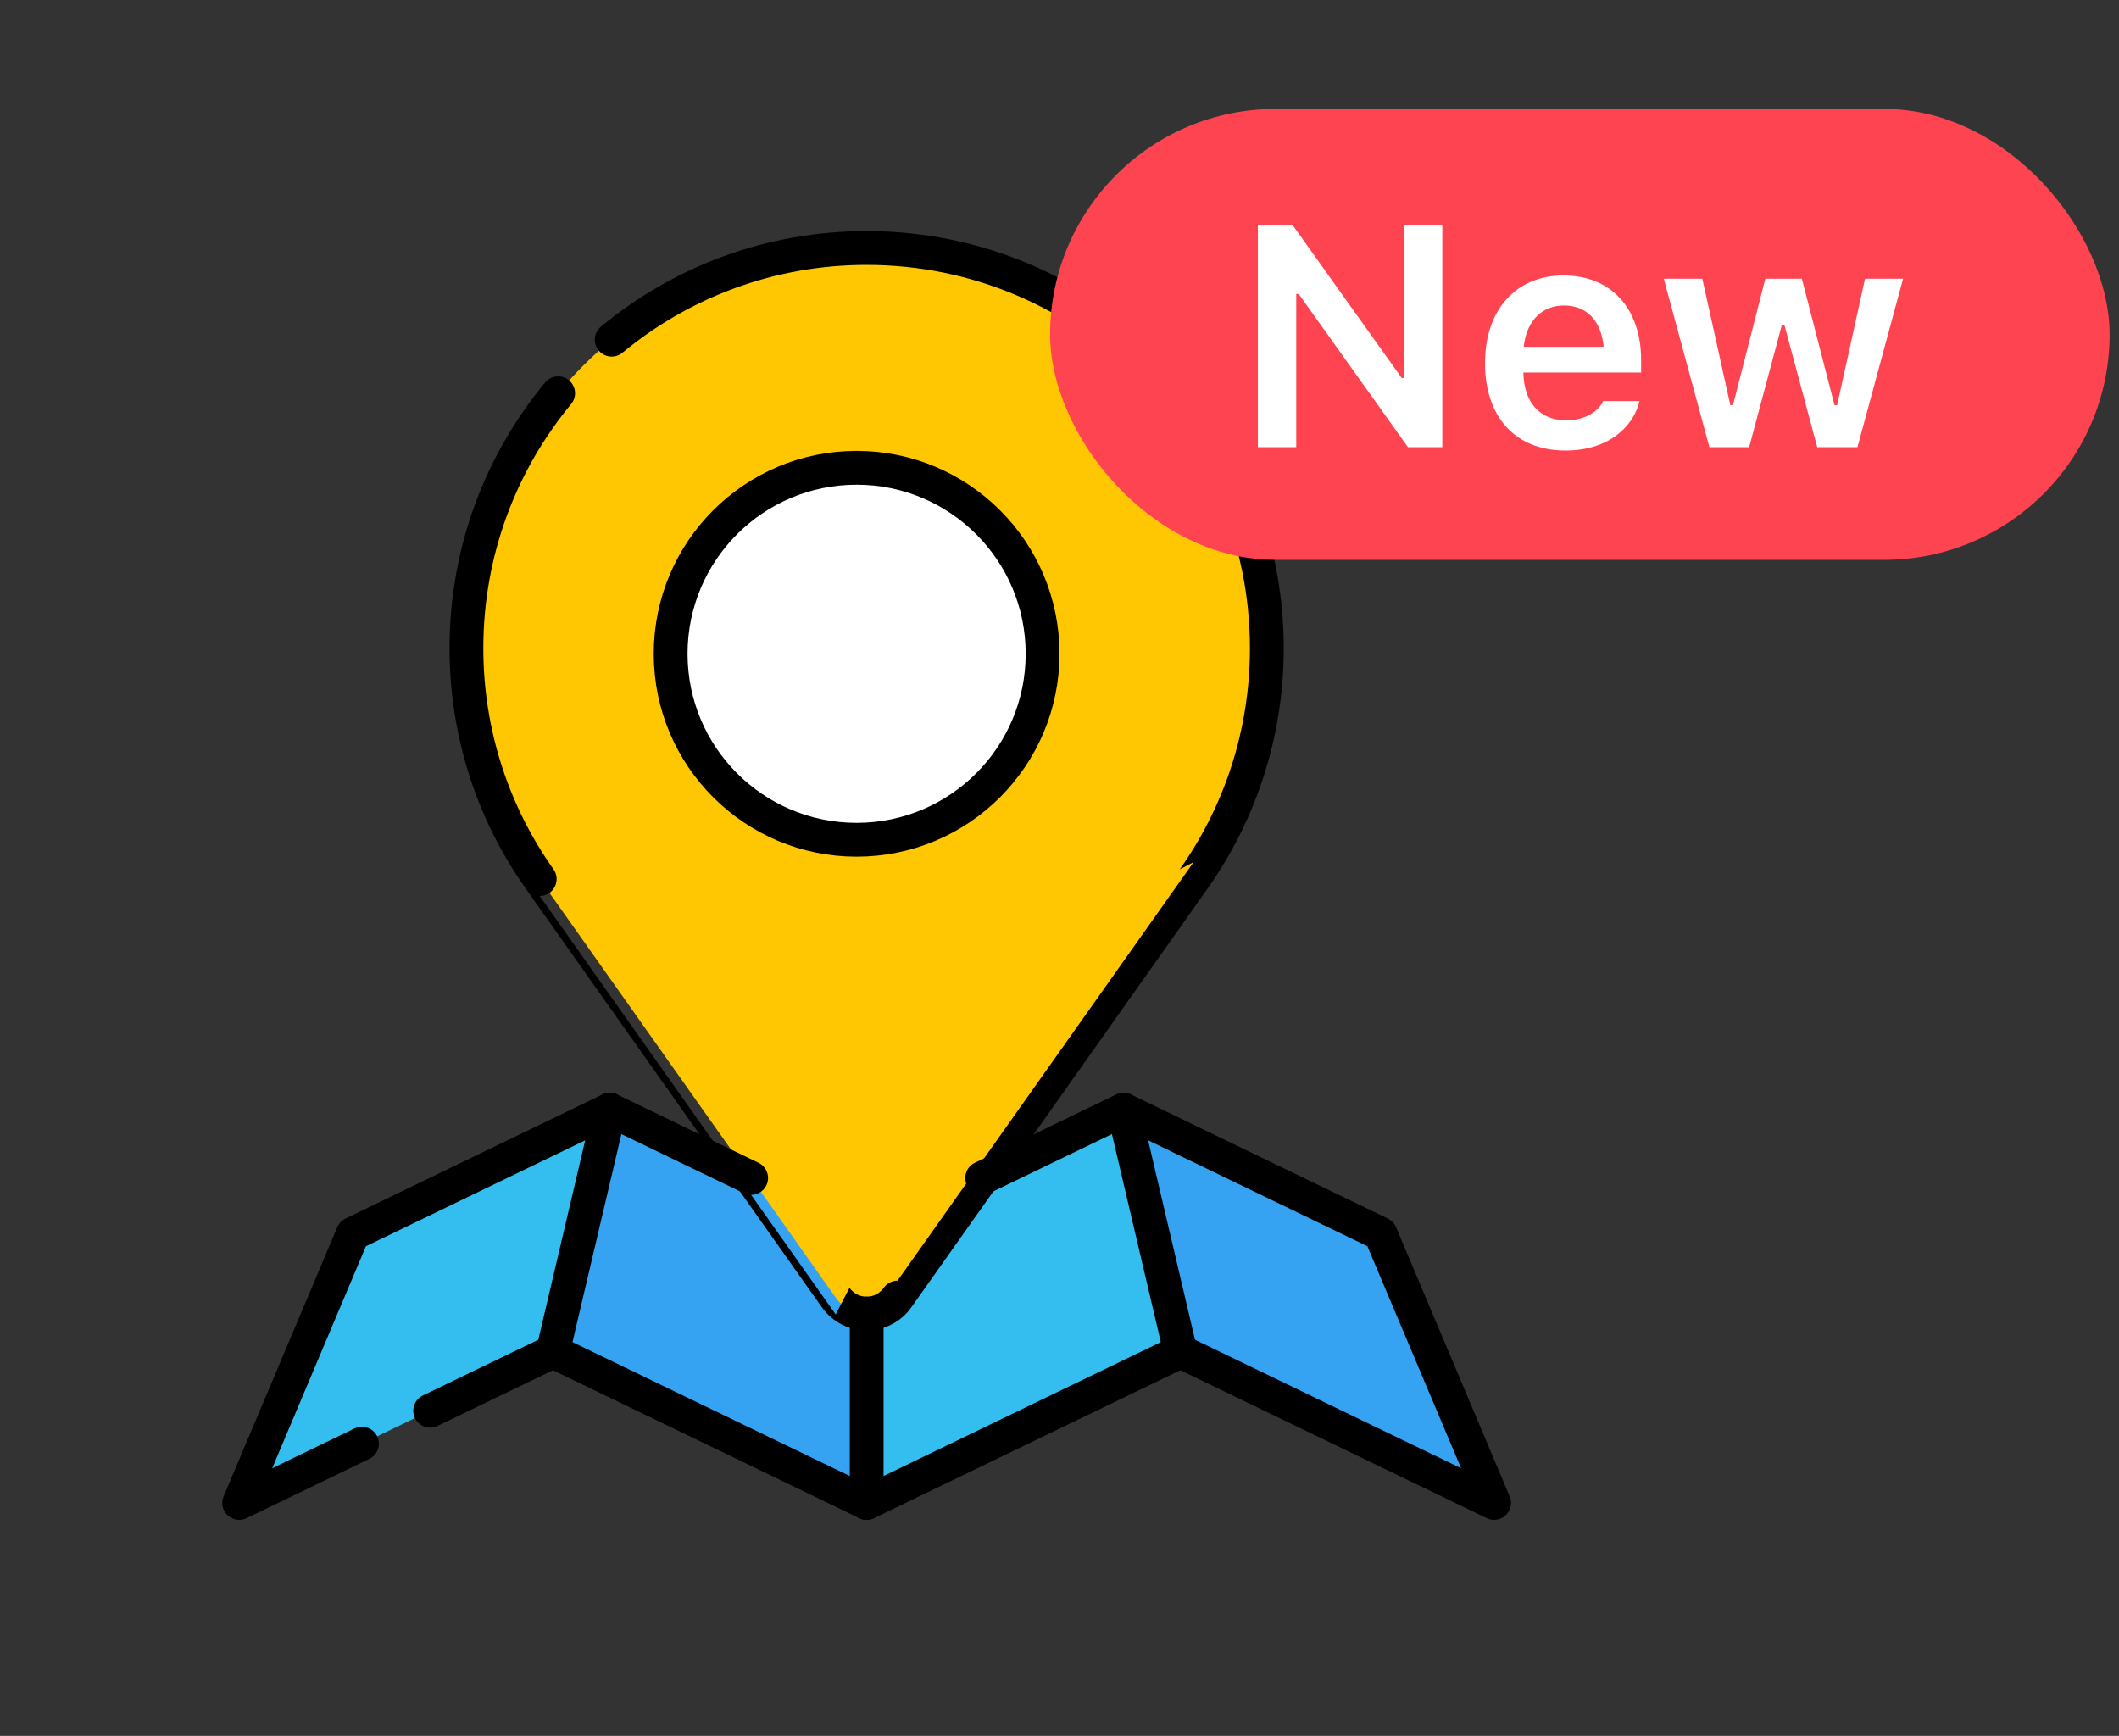
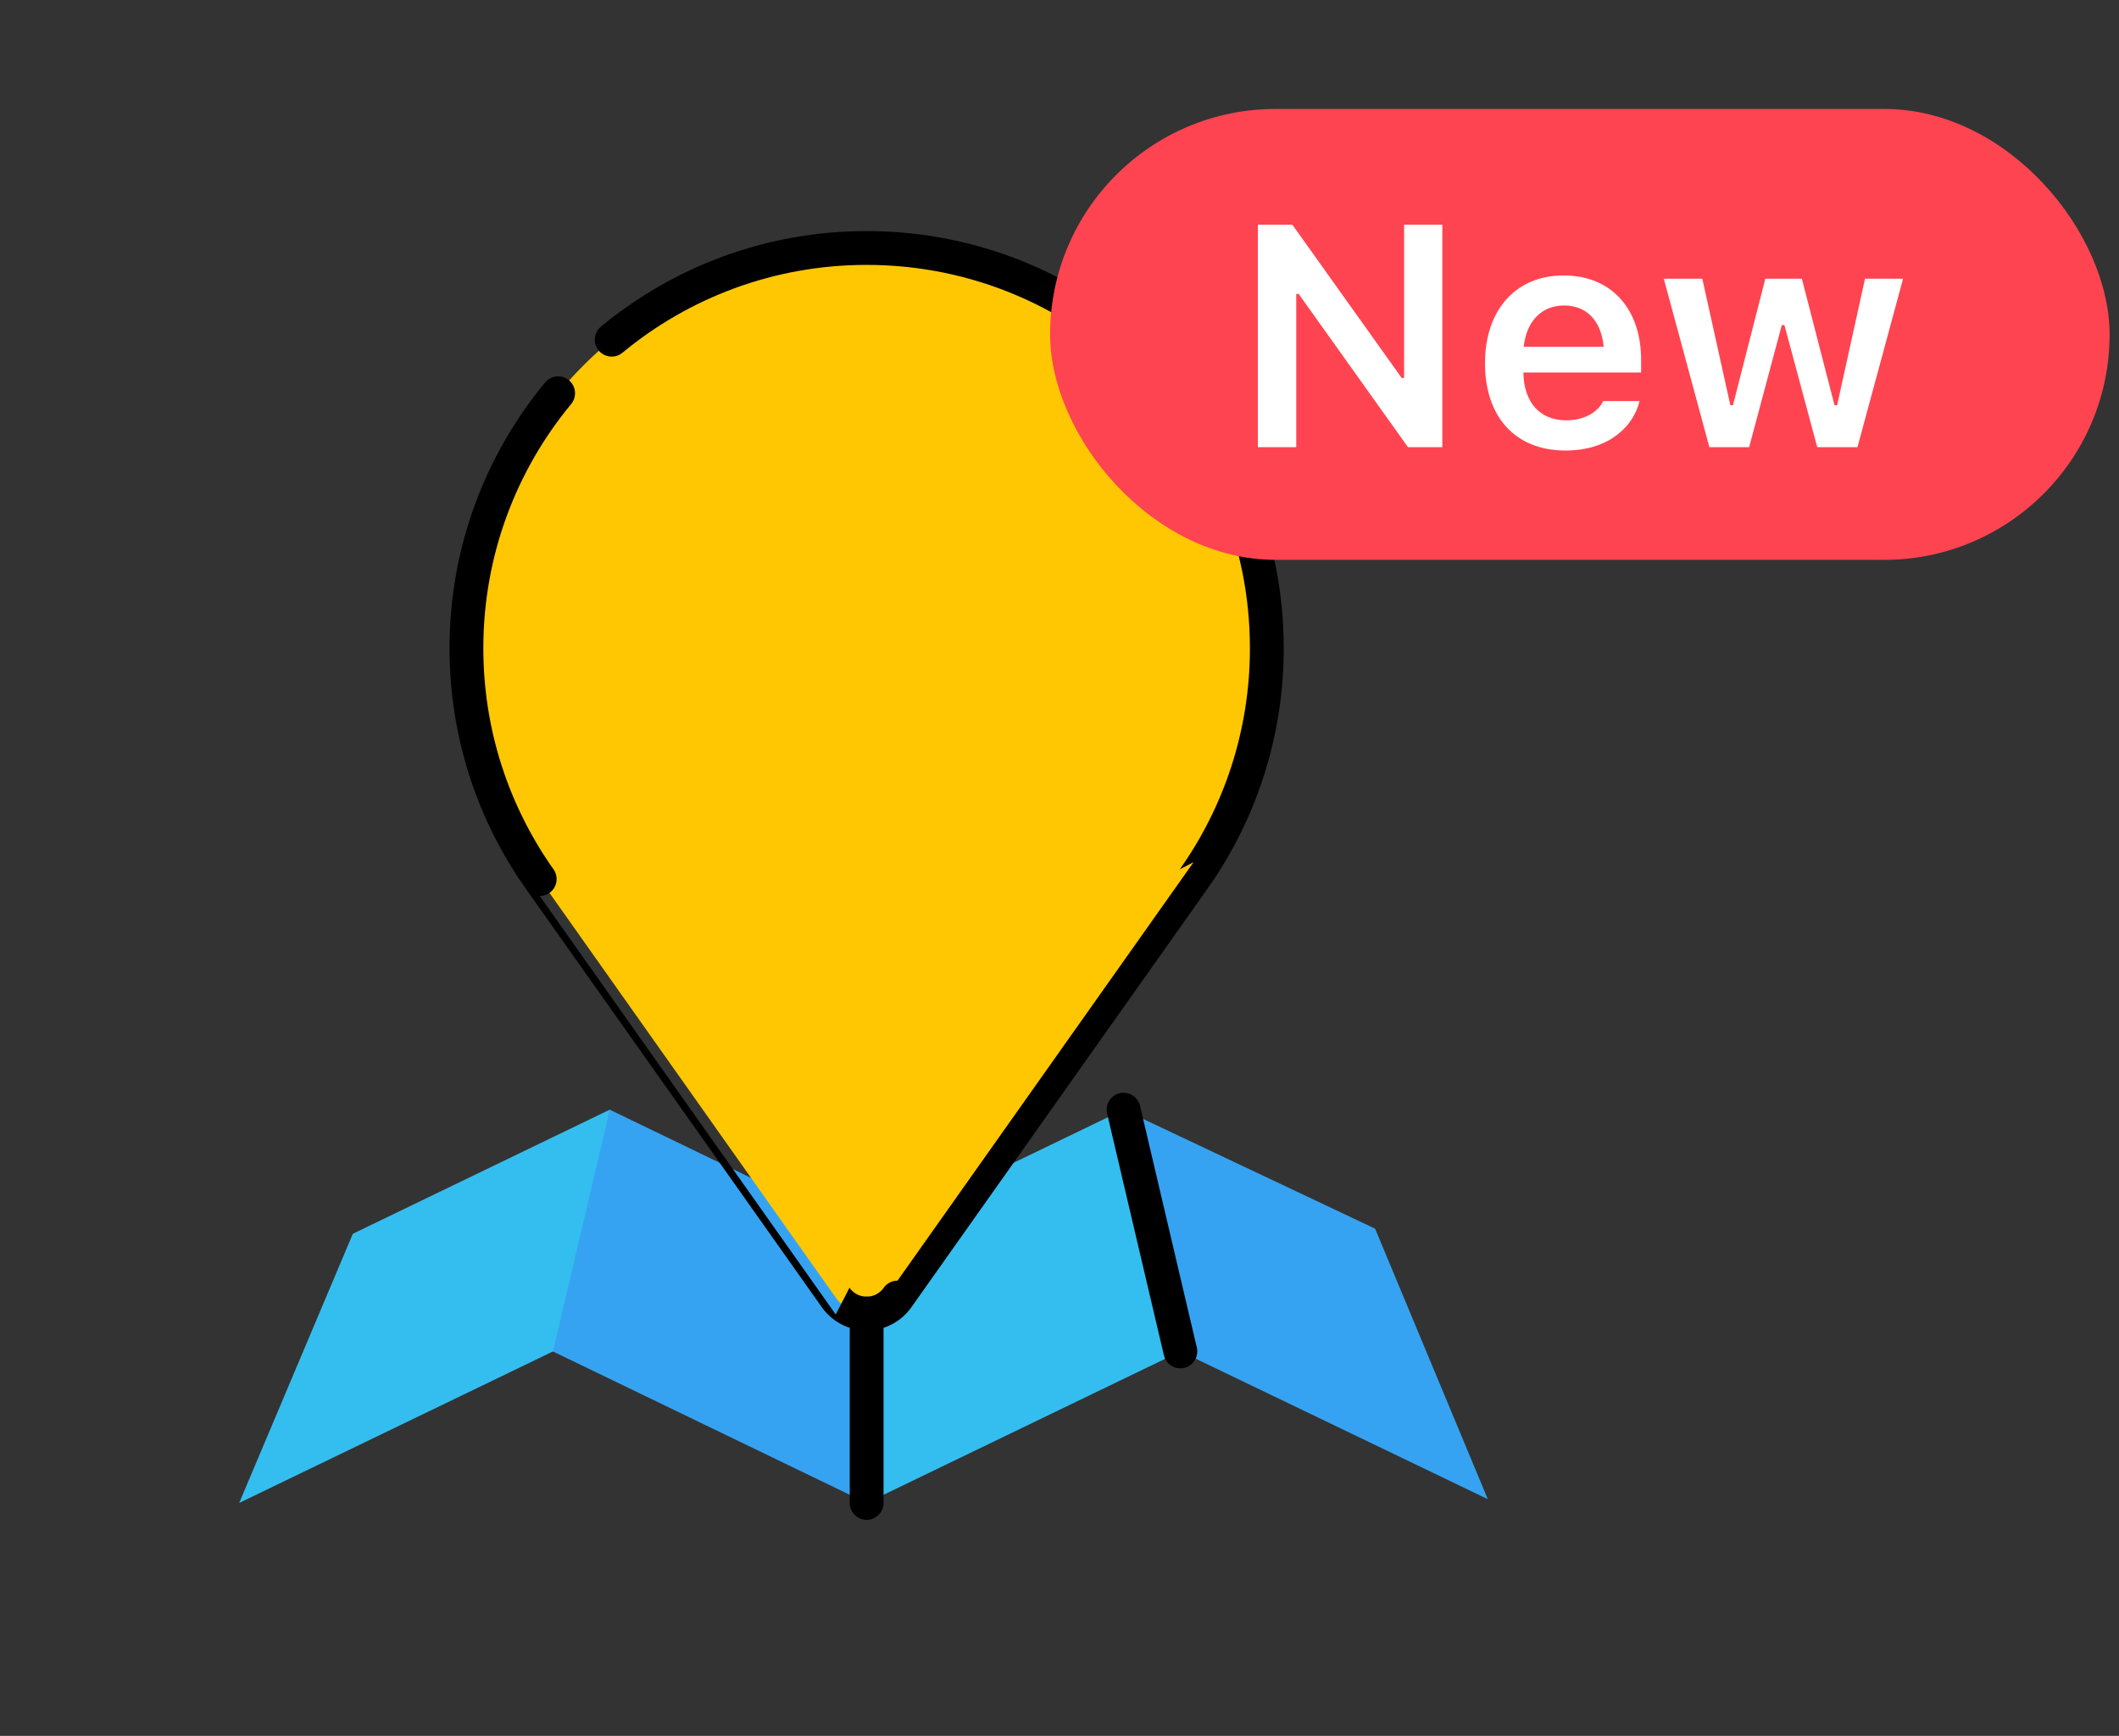
<svg xmlns="http://www.w3.org/2000/svg" width="94" height="77" viewBox="0 0 94 77" fill="none">
  <rect x="0" y="0" width="94" height="77" fill="#333333" stroke="none" />
  <path d="M49.841 49.223L49.001 58.324L66 66.5L61 54.5L49.841 49.223Z" fill="#36A3F2" />
  <path d="M49.842 49.223L35.085 56.349L38.445 66.667L52.362 59.947L49.842 49.223Z" fill="#34BEEF" />
  <path d="M27.048 49.223L15.652 54.727L10.611 66.667L27.888 58.324L27.048 49.223Z" fill="#34BEEF" />
  <path d="M27.049 49.223L24.528 59.947L38.445 66.667V54.727L27.049 49.223Z" fill="#36A3F2" />
  <path d="M38.444 58.267C37.878 58.267 37.378 57.985 37.072 57.556L23.942 38.994C21.895 36.1 20.691 32.567 20.691 28.753C20.691 18.948 28.64 11 38.444 11C48.249 11 56.197 18.948 56.197 28.753C56.197 32.567 54.994 36.1 52.948 38.994L39.815 57.556C39.511 57.985 39.011 58.267 38.444 58.267Z" fill="#FFC701" />
-   <path d="M46.25 29C46.25 33.556 42.556 37.25 38 37.25C33.444 37.25 29.75 33.556 29.75 29C29.75 24.444 33.444 20.75 38 20.75C42.556 20.75 46.25 24.444 46.25 29Z" fill="white" stroke="black" stroke-width="1.5" />
  <path d="M38.445 66.667V58.267" stroke="black" stroke-width="1.5" stroke-miterlimit="10" stroke-linecap="round" stroke-linejoin="round" />
  <path d="M24.759 17.444C22.218 20.515 20.691 24.456 20.691 28.753C20.691 32.567 21.895 36.1 23.942 38.994C23.941 38.994 37.072 57.556 37.072 57.556C37.378 57.985 37.878 58.267 38.444 58.267C39.011 58.267 39.511 57.985 39.815 57.556C39.817 57.556 52.948 38.994 52.948 38.994C54.994 36.1 56.197 32.567 56.197 28.753C56.197 18.948 48.249 11 38.444 11C34.147 11 30.206 12.527 27.135 15.068" stroke="black" stroke-width="1.5" stroke-miterlimit="10" stroke-linecap="round" stroke-linejoin="round" />
-   <path d="M24.528 59.947L27.049 49.223" stroke="black" stroke-width="1.5" stroke-miterlimit="10" stroke-linecap="round" stroke-linejoin="round" />
  <path d="M52.362 59.947L49.842 49.223" stroke="black" stroke-width="1.5" stroke-miterlimit="10" stroke-linecap="round" stroke-linejoin="round" />
-   <path d="M33.321 52.252L27.048 49.223L15.652 54.727L10.611 66.667L16.057 64.037" stroke="black" stroke-width="1.5" stroke-miterlimit="10" stroke-linecap="round" stroke-linejoin="round" />
-   <path d="M19.083 62.576L24.529 59.947L38.445 66.667L52.362 59.947L66.279 66.667L61.239 54.727L49.842 49.223L43.569 52.252" stroke="black" stroke-width="1.5" stroke-miterlimit="10" stroke-linecap="round" stroke-linejoin="round" />
  <rect x="46.583" y="4.833" width="47" height="20" rx="10" fill="#FF4451" />
  <path d="M55.8 19.834V9.969H57.331L62.178 16.764H62.287V9.969H63.982V19.834H62.458L57.611 13.039H57.502V19.834H55.8ZM69.444 19.984C67.223 19.984 65.876 18.494 65.876 16.115V16.108C65.876 13.756 67.236 12.218 69.362 12.218C71.488 12.218 72.801 13.709 72.801 15.964V16.525H67.578C67.599 17.865 68.323 18.644 69.478 18.644C70.401 18.644 70.928 18.179 71.092 17.837L71.112 17.79H72.732L72.712 17.851C72.473 18.815 71.475 19.984 69.444 19.984ZM69.383 13.551C68.433 13.551 67.722 14.194 67.592 15.383H71.14C71.023 14.16 70.333 13.551 69.383 13.551ZM75.829 19.834L73.806 12.362H75.515L76.759 17.974H76.875L78.311 12.362H79.931L81.38 17.974H81.496L82.733 12.362H84.422L82.398 19.834H80.614L79.158 14.419H79.042L77.593 19.834H75.829Z" fill="white" />
</svg>